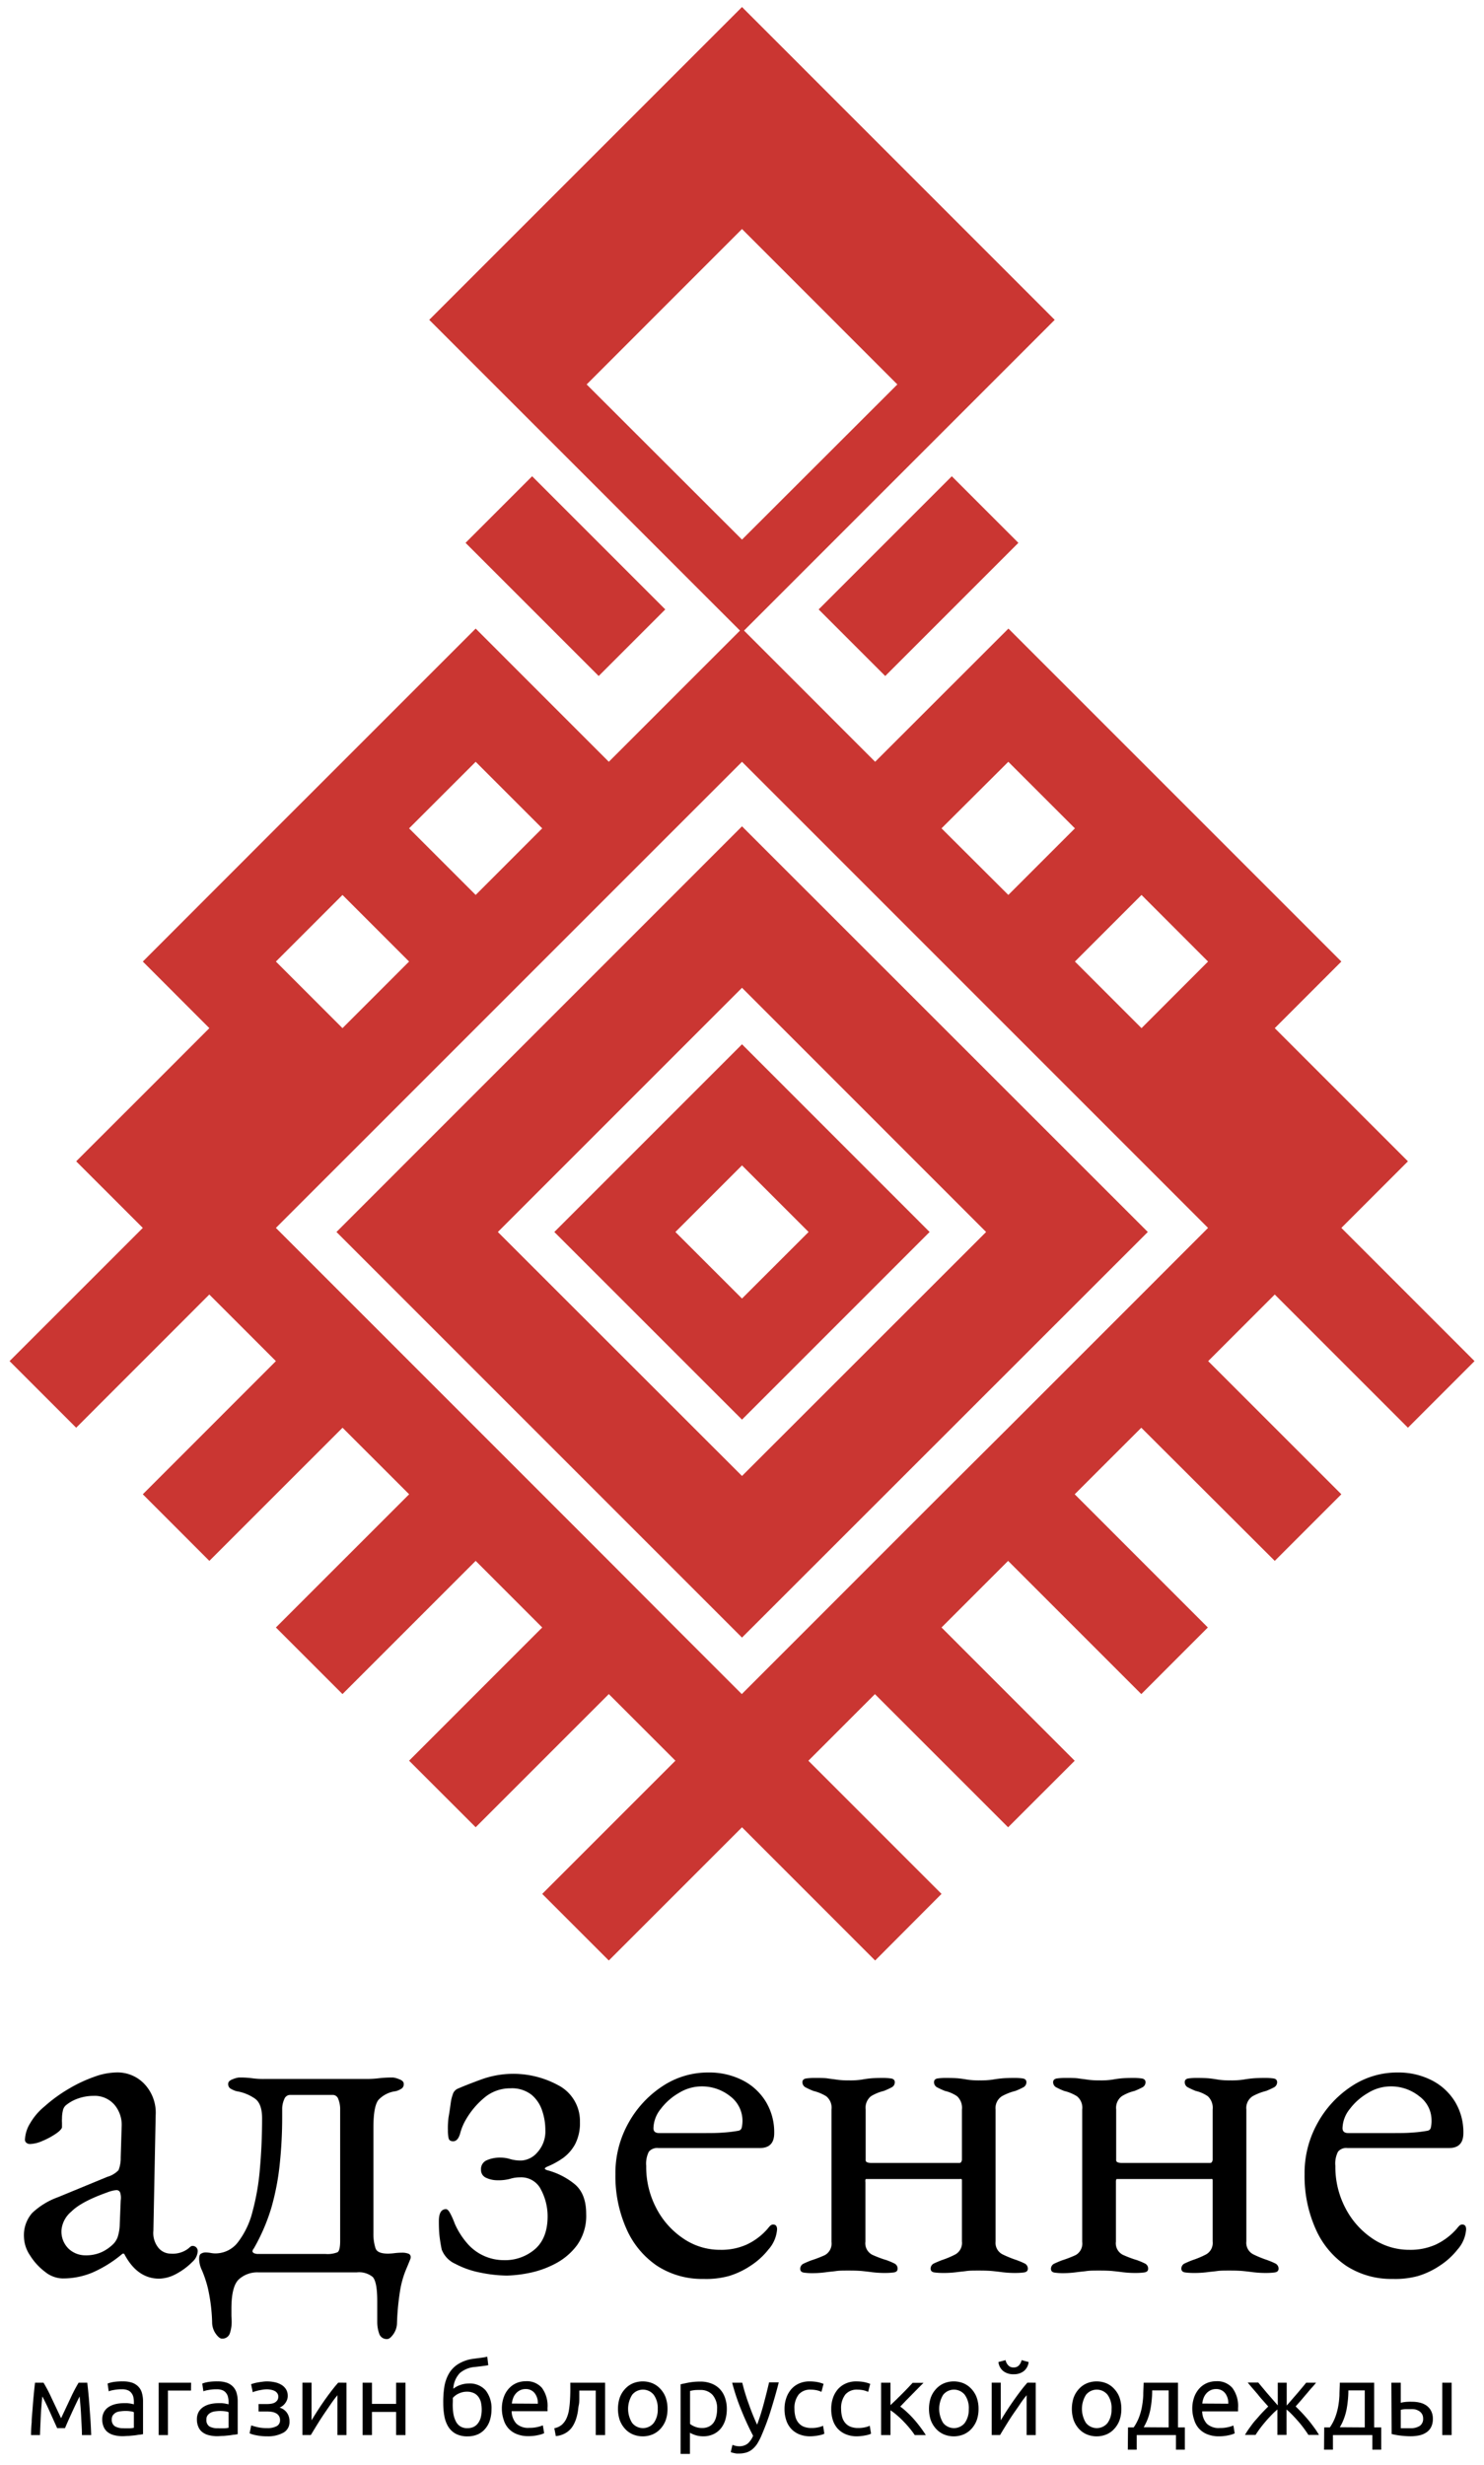
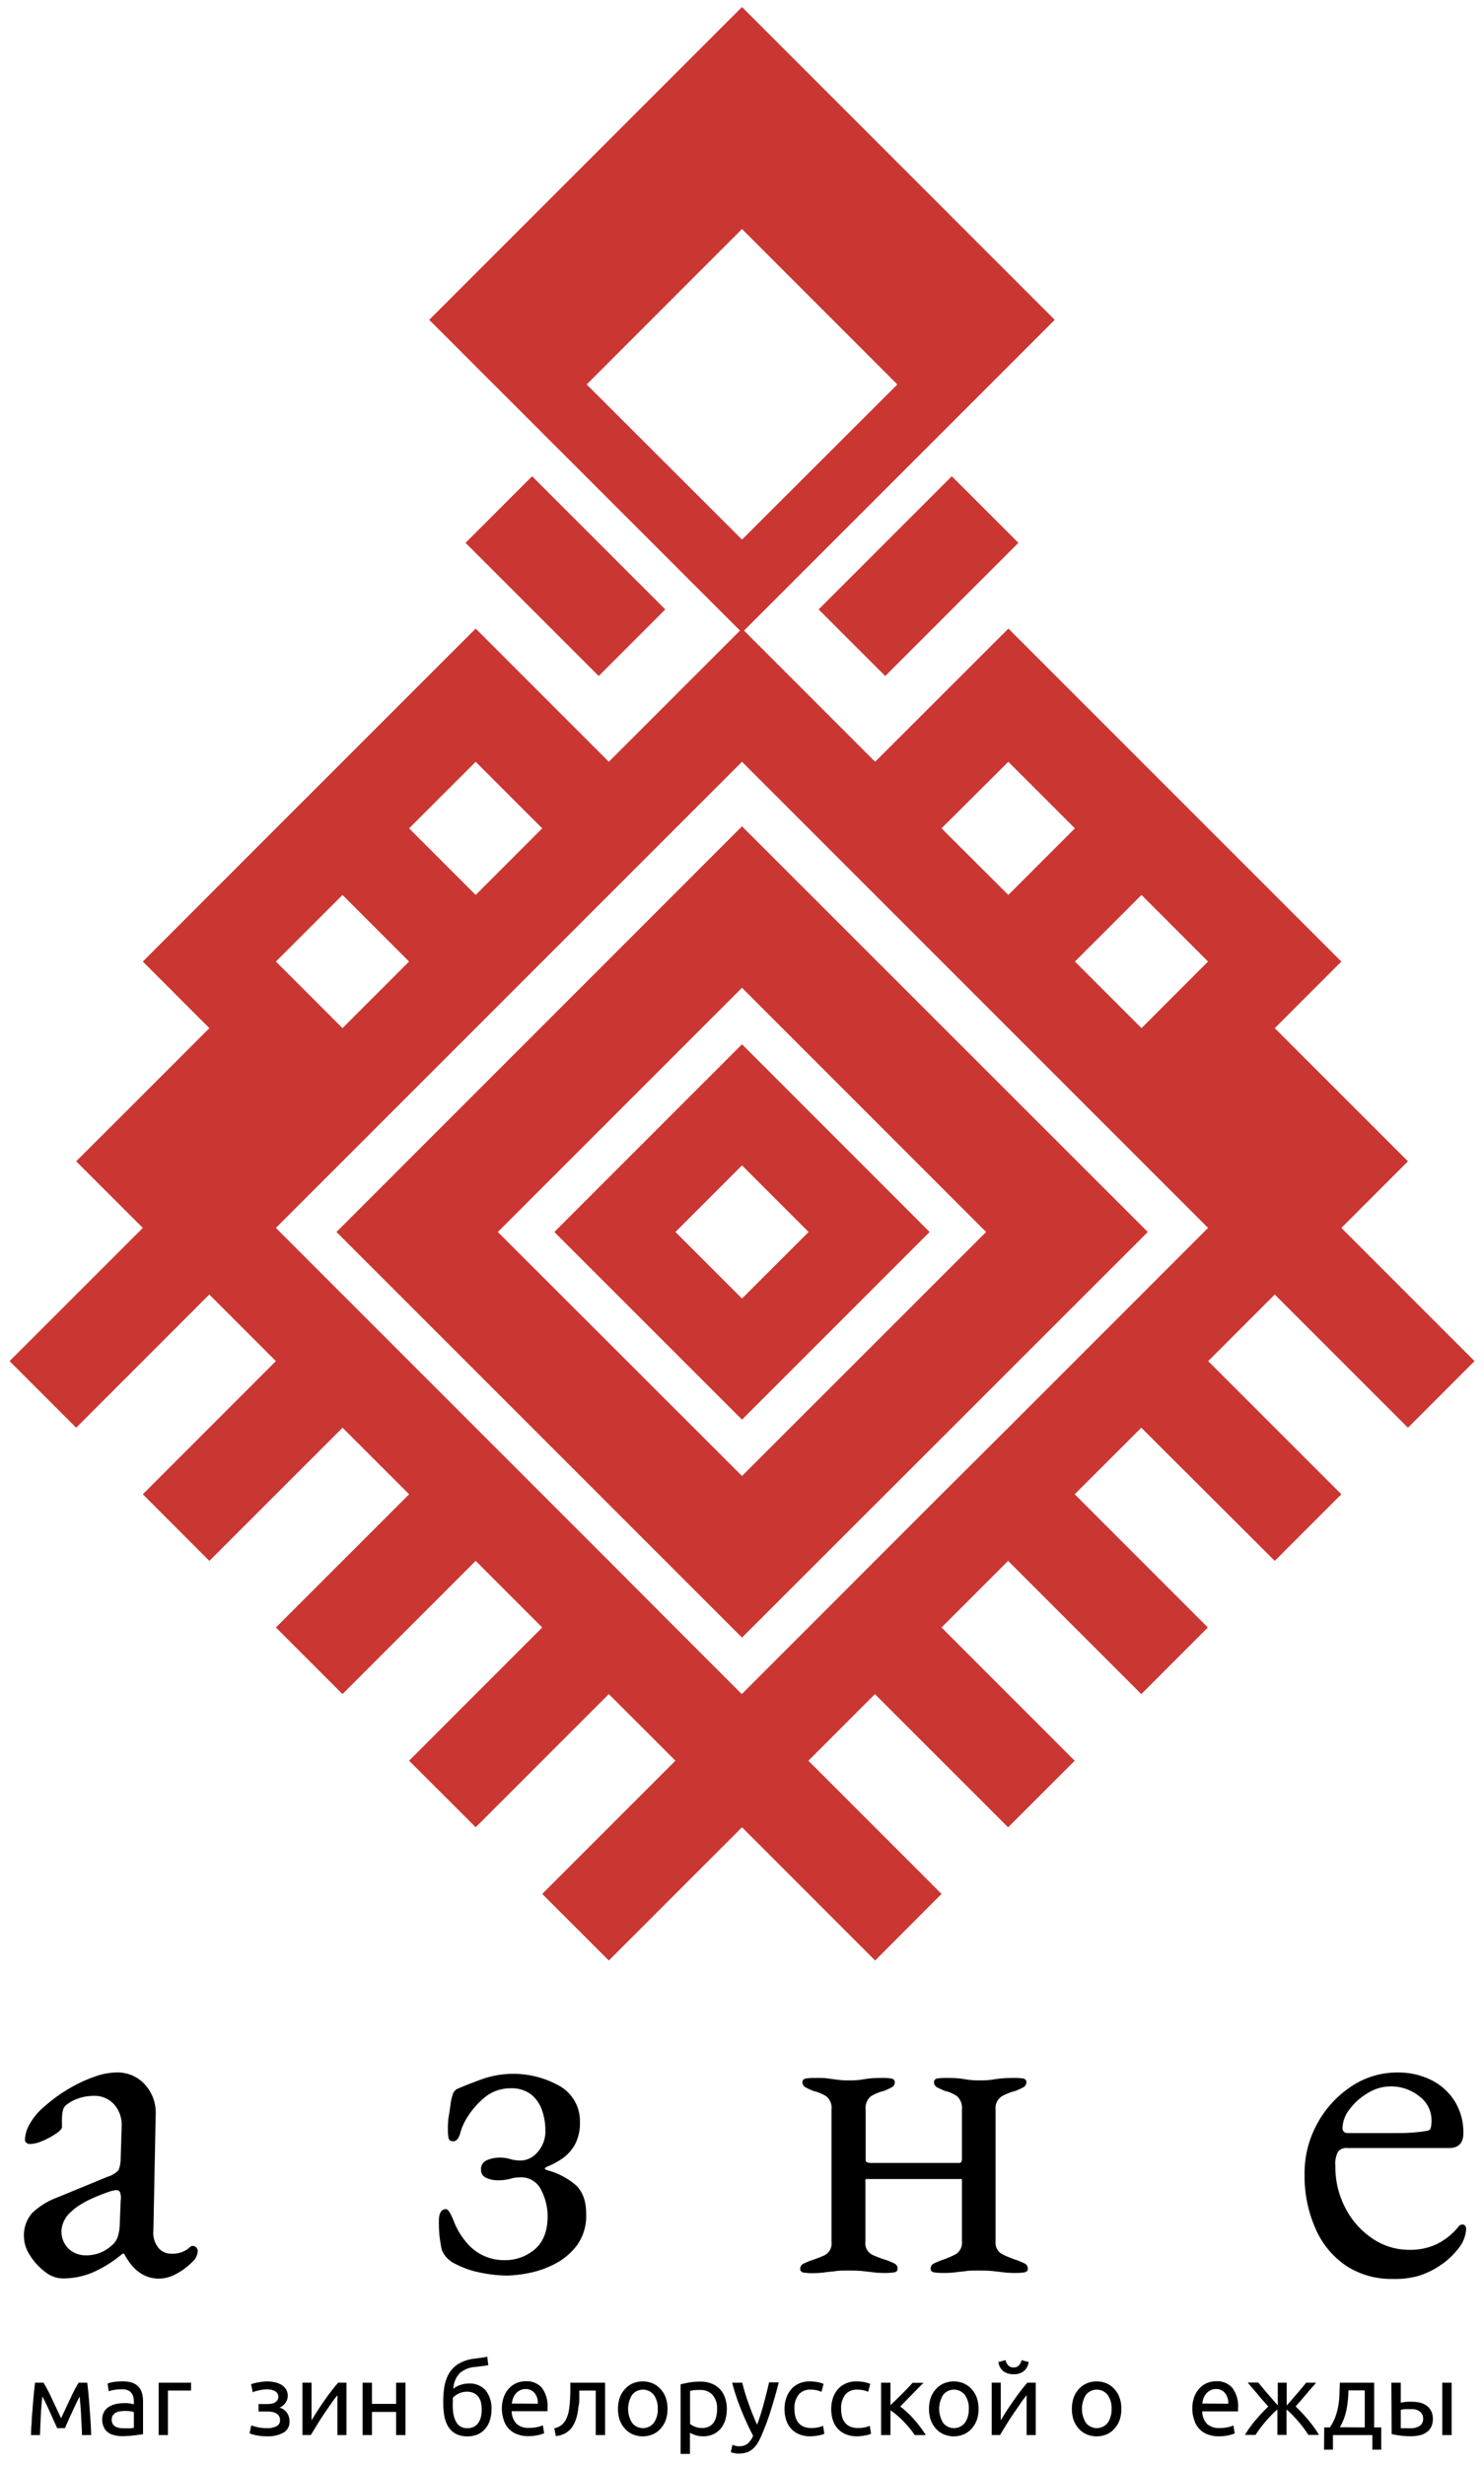
<svg xmlns="http://www.w3.org/2000/svg" viewBox="0 0 280.56 465.9">
  <defs>
    <style>.cls-1{fill:#ca3632;}</style>
  </defs>
  <title>адзенне лого сайт</title>
  <g id="Слой_1" data-name="Слой 1">
    <path class="cls-1" d="M115.1,144l-12.59-12.59L89.93,118.82,64.75,144,52.16,156.58,27,181.76l12.58,12.59L27,206.94,14.4,219.52,27,232.11,1.81,257.29,14.4,269.88,39.57,244.7l12.59,12.59L27,282.46l12.58,12.59,25.18-25.17,12.59,12.58L52.16,307.64l12.59,12.59,25.18-25.18,12.58,12.59L77.34,332.82,89.93,345.4l25.17-25.17,12.59,12.59L102.51,358l12.59,12.59,25.18-25.18,25.17,25.18L178,358l-25.17-25.17,12.58-12.59,25.18,25.17,12.59-12.58L178,307.64l12.59-12.59,25.18,25.18,12.58-12.59-25.17-25.18,12.59-12.58L241,295.05l12.59-12.59-25.18-25.17L241,244.7l25.18,25.18,12.59-12.59-25.18-25.18,12.59-12.59-12.59-12.58L241,194.35l12.59-12.59-50.35-50.35-12.59-12.59L165.45,144l-12.58-12.59-12.59-12.59-12.59,12.59Zm-25.17,0,12.58,12.58L89.93,169.17,77.34,156.58ZM64.75,169.17l12.59,12.59L64.75,194.35,52.16,181.76Zm163.64,12.59-12.58,12.59-12.59-12.59,12.59-12.59ZM190.63,144l12.59,12.58-12.59,12.59L178,156.58Zm37.76,88.11L215.81,244.7l-12.59,12.59-12.59,12.59L178,282.46l-12.59,12.59-12.58,12.59-12.59,12.59-12.59-12.59L115.1,295.05l-12.59-12.59L89.93,269.88,77.34,257.29,64.75,244.7,52.16,232.11,140.28,144Z" />
    <path class="cls-1" d="M140.28,156.2,63.61,232.88l76.67,76.67L217,232.88ZM94.12,232.88l46.16-46.16,46.15,46.16L140.28,279Z" />
    <path class="cls-1" d="M140.28,197.4,104.8,232.88l35.48,35.47,35.47-35.47Zm-12.59,35.48,12.59-12.59,12.59,12.59-12.59,12.58Z" />
    <path class="cls-1" d="M140.28,1.33,81.15,60.46l59.13,59.12L199.4,60.46ZM110.91,72.67l29.37-29.38,29.37,29.38L140.28,102Z" />
    <rect class="cls-1" x="98" y="91.1" width="17.8" height="35.6" transform="translate(-45.7 107.49) rotate(-45)" />
    <rect class="cls-1" x="155.85" y="100" width="35.6" height="17.8" transform="translate(-26.14 154.69) rotate(-45)" />
    <path d="M11.81,430.69a5.5,5.5,0,0,1-3.32-1.27,11.46,11.46,0,0,1-2.82-3.1,6.53,6.53,0,0,1-1.14-3.45,6.37,6.37,0,0,1,1.55-4.55,14,14,0,0,1,4.91-3l9.28-3.83a4.7,4.7,0,0,0,2.14-1.27,6.18,6.18,0,0,0,.41-2.37L23,402a5.88,5.88,0,0,0-1.32-4.09,4.93,4.93,0,0,0-4.05-1.73,8.67,8.67,0,0,0-2.73.45,7.48,7.48,0,0,0-2.27,1.19,1.76,1.76,0,0,0-.73,1.09,6.4,6.4,0,0,0-.18,1.55,6,6,0,0,0,0,.81c0,.31,0,.58,0,.82s-.38.72-1.14,1.23a14.2,14.2,0,0,1-2.54,1.37,6.44,6.44,0,0,1-2.32.59,1.1,1.1,0,0,1-.73-.23.74.74,0,0,1-.27-.59,6.38,6.38,0,0,1,1-3.14,11.64,11.64,0,0,1,2.69-3.14A28.42,28.42,0,0,1,13,394.84a26.81,26.81,0,0,1,4.83-2.27,12.86,12.86,0,0,1,4.18-.82,7,7,0,0,1,5.42,2.32,7.9,7.9,0,0,1,2,5.78L29,421.68a4.42,4.42,0,0,0,.86,3.1A3,3,0,0,0,32.28,426a4.85,4.85,0,0,0,3.37-1c.3-.3.54-.46.73-.46a1,1,0,0,1,.72.28,1,1,0,0,1,.28.73,2.93,2.93,0,0,1-1,2,12.68,12.68,0,0,1-3.14,2.32,7,7,0,0,1-3.14.86c-2.79,0-5-1.57-6.64-4.73h-.28a23.15,23.15,0,0,1-5.73,3.59A14.5,14.5,0,0,1,11.81,430.69Zm4.28-4.37a7.22,7.22,0,0,0,3.09-.59,7.81,7.81,0,0,0,2.28-1.59,3.65,3.65,0,0,0,.77-1.23,8.28,8.28,0,0,0,.41-2.5l.18-4.46a3.41,3.41,0,0,0-.09-1.45A.7.7,0,0,0,22,414a4,4,0,0,0-.64.09,7.46,7.46,0,0,0-1.18.37q-4.82,1.72-6.69,3.59a5.17,5.17,0,0,0-1.86,3.41A4.52,4.52,0,0,0,13,425.1,4.6,4.6,0,0,0,16.09,426.32Z" />
-     <path d="M41.93,442.06c-.31,0-.67-.28-1.1-.86a3.8,3.8,0,0,1-.72-2,33.45,33.45,0,0,0-.78-6.55,21.68,21.68,0,0,0-1.13-3.45,5.19,5.19,0,0,1-.55-2.19c0-.54.12-.89.36-1a1.56,1.56,0,0,1,.82-.23,5.45,5.45,0,0,1,1,.09,4.93,4.93,0,0,0,.86.09A5.37,5.37,0,0,0,45,423.82a15.77,15.77,0,0,0,2.73-5.73,45.14,45.14,0,0,0,1.41-8.19q.41-4.59.41-9.51c0-1.75-.43-3-1.28-3.64a8.4,8.4,0,0,0-3.54-1.45,4.52,4.52,0,0,1-1-.41,1,1,0,0,1-.59-1c0-.36.29-.65.86-.86a4.6,4.6,0,0,1,1.14-.32,17.2,17.2,0,0,1,2.55.14,15.59,15.59,0,0,0,2.36.13h19a19.88,19.88,0,0,0,2.55-.13,21.19,21.19,0,0,1,2.73-.14,4.45,4.45,0,0,1,1.13.32c.58.21.87.5.87.86a1,1,0,0,1-.55,1,3.36,3.36,0,0,1-1,.41,5.36,5.36,0,0,0-3.23,1.64c-.63.79-.95,2.51-.95,5.18v20A8.69,8.69,0,0,0,71,425c.24.67,1,1,2.37,1a11.05,11.05,0,0,0,1.22-.09,12.41,12.41,0,0,1,1.41-.09,3.31,3.31,0,0,1,1.19.18.64.64,0,0,1,.45.64,1,1,0,0,1-.09.45c-.24.61-.53,1.31-.86,2.09a18.1,18.1,0,0,0-1,3.51,48.4,48.4,0,0,0-.64,6.59,3.8,3.8,0,0,1-.72,2c-.43.58-.79.86-1.1.86a1.48,1.48,0,0,1-1.54-1,6.82,6.82,0,0,1-.37-2.23c0-.67,0-1.34,0-2s0-1.31,0-1.91c0-2.49-.29-4-.87-4.6a4.09,4.09,0,0,0-3-.86H48.84a5.16,5.16,0,0,0-3.68,1.32c-.95.88-1.41,2.74-1.41,5.59,0,.43,0,.82,0,1.19s.05.78.05,1.27a6.82,6.82,0,0,1-.37,2.23A1.48,1.48,0,0,1,41.93,442.06Zm7.09-16H61.49a5.12,5.12,0,0,0,2.32-.32c.33-.21.5-.92.5-2.14V400c0-.36,0-.86,0-1.5a5.22,5.22,0,0,0-.36-1.73,1.09,1.09,0,0,0-1-.77h-8.1a1.17,1.17,0,0,0-1.09.77,4.58,4.58,0,0,0-.41,1.73c0,.64,0,1.14,0,1.5a84.68,84.68,0,0,1-.46,9.05,47.76,47.76,0,0,1-1.59,8.28A36.69,36.69,0,0,1,48,425a1.08,1.08,0,0,0-.27.55q0,.18.27.36A2,2,0,0,0,49,426.05Z" />
    <path d="M95.88,430.15a26,26,0,0,1-5-.55,16.9,16.9,0,0,1-4.82-1.68,4.85,4.85,0,0,1-2.55-2.69,28.26,28.26,0,0,1-.45-2.86c-.06-.7-.09-1.53-.09-2.51,0-1.51.45-2.27,1.36-2.27.24,0,.52.29.82.86a15.27,15.27,0,0,1,.82,1.87,14.63,14.63,0,0,0,2.64,4.05,9.14,9.14,0,0,0,6.55,2.86,8.67,8.67,0,0,0,6-2.09c1.58-1.39,2.37-3.46,2.37-6.19a10.72,10.72,0,0,0-1.23-5,4.15,4.15,0,0,0-4-2.37,6.19,6.19,0,0,0-1.86.28,8.46,8.46,0,0,1-2.41.27,5,5,0,0,1-2.09-.45,1.59,1.59,0,0,1-1-1.55A1.79,1.79,0,0,1,92,408.36a6.13,6.13,0,0,1,2.68-.51,6,6,0,0,1,1.78.28,7.24,7.24,0,0,0,2.14.27,4.31,4.31,0,0,0,3-1.55,5.87,5.87,0,0,0,1.5-4.27,11.23,11.23,0,0,0-.6-3.6,6.56,6.56,0,0,0-2-3,6,6,0,0,0-4-1.23,7.58,7.58,0,0,0-4.59,1.5,15.3,15.3,0,0,0-3.78,4.33A10.29,10.29,0,0,0,87,403.26q-.42,1.5-1.32,1.5c-.49,0-.78-.19-.87-.59a6.9,6.9,0,0,1-.13-1.5,15.35,15.35,0,0,1,.13-2.5c.09-.46.23-1.35.41-2.69a7.45,7.45,0,0,1,.37-1.54,1.68,1.68,0,0,1,.91-1.1q1.63-.72,4.5-1.77a17.78,17.78,0,0,1,15,1.36,7.62,7.62,0,0,1,3.64,6.69,8.64,8.64,0,0,1-.91,4.19,7.94,7.94,0,0,1-2.32,2.64,15.05,15.05,0,0,1-3,1.63c-.24.13-.38.23-.41.32s.11.2.41.32a13.69,13.69,0,0,1,5,2.46q2.42,1.81,2.41,5.82a9.49,9.49,0,0,1-1.73,5.91,12.15,12.15,0,0,1-4.23,3.55,18.15,18.15,0,0,1-5,1.73A24.19,24.19,0,0,1,95.88,430.15Z" />
-     <path d="M133,430.78a15.59,15.59,0,0,1-8.74-2.45,16.37,16.37,0,0,1-5.82-7A24.45,24.45,0,0,1,116.35,411a19.33,19.33,0,0,1,2.41-9.6,19.69,19.69,0,0,1,6.41-7,15.55,15.55,0,0,1,8.74-2.64,13.91,13.91,0,0,1,6.46,1.46,10.93,10.93,0,0,1,4.41,4.05,11.12,11.12,0,0,1,1.59,5.95c0,1.89-.91,2.82-2.73,2.82H124.45a2.06,2.06,0,0,0-1.78.69,5,5,0,0,0-.5,2.68,16.72,16.72,0,0,0,1.91,8,15.4,15.4,0,0,0,5.1,5.73,12.24,12.24,0,0,0,7,2.14,11.65,11.65,0,0,0,5-1,11.92,11.92,0,0,0,4-3.05,3.82,3.82,0,0,1,.54-.59.78.78,0,0,1,.46-.14c.48,0,.73.3.73.91a6.44,6.44,0,0,1-1.64,3.82,13.85,13.85,0,0,1-3.28,3,15.4,15.4,0,0,1-4.18,2A16.2,16.2,0,0,1,133,430.78Zm-8.37-27.57h8.28c1.45,0,2.69,0,3.73-.09a24.12,24.12,0,0,0,3-.36.75.75,0,0,0,.59-.59,5.81,5.81,0,0,0-2.18-5.92,8.54,8.54,0,0,0-5.51-1.86,8.18,8.18,0,0,0-4.18,1.23,11.48,11.48,0,0,0-3.46,3.05,6,6,0,0,0-1.36,3.63C123.54,402.91,123.9,403.21,124.63,403.21Z" />
    <path d="M153.38,429.69a11.52,11.52,0,0,1-1.32-.09c-.52-.06-.77-.3-.77-.73a1.07,1.07,0,0,1,.68-1c.45-.22.92-.41,1.41-.6a22.2,22.2,0,0,0,2.59-1,2.5,2.5,0,0,0,1.23-2.5V398.76a2.77,2.77,0,0,0-1-2.51,8.36,8.36,0,0,0-2.41-1,12.72,12.72,0,0,1-1.41-.64,1.1,1.1,0,0,1-.68-1c0-.42.26-.67.77-.73a11.82,11.82,0,0,1,1.32-.09c1.21,0,2.11,0,2.69.09s1.13.14,1.68.23a15.33,15.33,0,0,0,2.36.14,14.42,14.42,0,0,0,2.37-.14c.48-.09,1-.17,1.59-.23s1.44-.09,2.6-.09a11.51,11.51,0,0,1,1.31.09c.52.06.78.31.78.73a1.1,1.1,0,0,1-.68,1,12.72,12.72,0,0,1-1.41.64,8.43,8.43,0,0,0-2.42,1,2.79,2.79,0,0,0-1,2.51v9.55a.43.43,0,0,0,.36.45,2.14,2.14,0,0,0,.55.1H181.4a.38.38,0,0,0,.32-.19.89.89,0,0,0,.14-.54v-9.37a3,3,0,0,0-.91-2.51,6.67,6.67,0,0,0-2.28-1,12.72,12.72,0,0,1-1.41-.64,1.1,1.1,0,0,1-.68-1c0-.42.24-.67.73-.73a11.07,11.07,0,0,1,1.36-.09q1.82,0,2.64.09c.55.06,1.08.14,1.59.23a14.57,14.57,0,0,0,2.32.14,15.26,15.26,0,0,0,2.41-.14c.52-.09,1.08-.17,1.69-.23s1.48-.09,2.63-.09a11.23,11.23,0,0,1,1.37.09c.48.06.73.31.73.73a1.1,1.1,0,0,1-.69,1,11.24,11.24,0,0,1-1.41.64,10.35,10.35,0,0,0-2.54,1,2.65,2.65,0,0,0-1.19,2.51v24.93a2.45,2.45,0,0,0,1.32,2.45,21.34,21.34,0,0,0,2.69,1.09c.48.19,1,.38,1.41.6a1.08,1.08,0,0,1,.68,1c0,.43-.26.67-.77.73a11.82,11.82,0,0,1-1.32.09,19.6,19.6,0,0,1-2.73-.14c-.67-.09-1.29-.16-1.87-.22s-1.41-.09-2.5-.09-1.85,0-2.46.09-1.22.13-1.86.22a19.56,19.56,0,0,1-2.78.14,11.82,11.82,0,0,1-1.32-.09c-.51-.06-.77-.3-.77-.73a1.08,1.08,0,0,1,.68-1c.46-.22.93-.41,1.41-.6a17.15,17.15,0,0,0,2.6-1.09,2.49,2.49,0,0,0,1.23-2.45V412.31c0-.24,0-.38-.1-.41a.64.64,0,0,0-.27,0H163.84c-.12,0-.2,0-.23.13a2,2,0,0,0,0,.5v11.2a2.45,2.45,0,0,0,1.32,2.5c.88.39,1.77.74,2.68,1,.49.19,1,.38,1.41.6a1.07,1.07,0,0,1,.68,1c0,.43-.25.67-.77.73a11.67,11.67,0,0,1-1.32.09,19.7,19.7,0,0,1-2.73-.14c-.67-.09-1.29-.16-1.86-.22s-1.41-.09-2.51-.09-1.85,0-2.45.09-1.23.13-1.87.22A19.4,19.4,0,0,1,153.38,429.69Z" />
-     <path d="M200.78,429.69a11.82,11.82,0,0,1-1.32-.09c-.52-.06-.77-.3-.77-.73a1.07,1.07,0,0,1,.68-1c.45-.22.92-.41,1.41-.6a22.2,22.2,0,0,0,2.59-1,2.5,2.5,0,0,0,1.23-2.5V398.76a2.77,2.77,0,0,0-1-2.51,8.25,8.25,0,0,0-2.41-1,12.72,12.72,0,0,1-1.41-.64,1.1,1.1,0,0,1-.68-1c0-.42.26-.67.77-.73a11.82,11.82,0,0,1,1.32-.09c1.22,0,2.11,0,2.69.09s1.13.14,1.68.23a15.48,15.48,0,0,0,2.37.14,14.27,14.27,0,0,0,2.36-.14c.49-.09,1-.17,1.59-.23s1.44-.09,2.6-.09a11.82,11.82,0,0,1,1.32.09c.51.06.77.31.77.73a1.1,1.1,0,0,1-.68,1,12.72,12.72,0,0,1-1.41.64,8.25,8.25,0,0,0-2.41,1,2.77,2.77,0,0,0-1.05,2.51v9.55a.43.43,0,0,0,.36.45,2.21,2.21,0,0,0,.55.1H228.8a.38.38,0,0,0,.32-.19.89.89,0,0,0,.14-.54v-9.37a3,3,0,0,0-.91-2.51,6.67,6.67,0,0,0-2.28-1,12.72,12.72,0,0,1-1.41-.64,1.1,1.1,0,0,1-.68-1c0-.42.24-.67.73-.73a11.07,11.07,0,0,1,1.36-.09q1.83,0,2.64.09c.55.06,1.08.14,1.59.23a14.57,14.57,0,0,0,2.32.14,15.17,15.17,0,0,0,2.41-.14c.52-.09,1.08-.17,1.69-.23s1.48-.09,2.64-.09a11.2,11.2,0,0,1,1.36.09c.49.06.73.31.73.73a1.1,1.1,0,0,1-.68,1,12.72,12.72,0,0,1-1.41.64,10.59,10.59,0,0,0-2.55,1,2.65,2.65,0,0,0-1.18,2.51v24.93a2.45,2.45,0,0,0,1.32,2.45,20.62,20.62,0,0,0,2.68,1.09c.48.19,1,.38,1.41.6a1.08,1.08,0,0,1,.68,1c0,.43-.26.67-.77.73a11.82,11.82,0,0,1-1.32.09,19.7,19.7,0,0,1-2.73-.14c-.67-.09-1.29-.16-1.87-.22s-1.41-.09-2.5-.09-1.85,0-2.45.09-1.23.13-1.87.22a19.49,19.49,0,0,1-2.77.14,11.52,11.52,0,0,1-1.32-.09c-.52-.06-.78-.3-.78-.73a1.07,1.07,0,0,1,.69-1c.45-.22.92-.41,1.41-.6a17,17,0,0,0,2.59-1.09,2.49,2.49,0,0,0,1.23-2.45V412.31c0-.24,0-.38-.09-.41a.69.69,0,0,0-.28,0H211.24c-.12,0-.2,0-.22.13a1.51,1.51,0,0,0-.05.5v11.2a2.45,2.45,0,0,0,1.32,2.5c.88.39,1.77.74,2.68,1,.49.19,1,.38,1.41.6a1.07,1.07,0,0,1,.69,1c0,.43-.26.67-.78.73a11.52,11.52,0,0,1-1.32.09,19.7,19.7,0,0,1-2.73-.14c-.66-.09-1.29-.16-1.86-.22s-1.41-.09-2.5-.09-1.85,0-2.46.09-1.23.13-1.87.22A19.4,19.4,0,0,1,200.78,429.69Z" />
    <path d="M263.29,430.78a15.59,15.59,0,0,1-8.74-2.45,16.3,16.3,0,0,1-5.82-7A24.45,24.45,0,0,1,246.64,411a19.33,19.33,0,0,1,2.41-9.6,19.59,19.59,0,0,1,6.41-7,15.55,15.55,0,0,1,8.73-2.64,13.88,13.88,0,0,1,6.46,1.46,11,11,0,0,1,4.42,4.05,11.12,11.12,0,0,1,1.59,5.95c0,1.89-.91,2.82-2.73,2.82h-19.2a2,2,0,0,0-1.77.69,4.86,4.86,0,0,0-.5,2.68,16.72,16.72,0,0,0,1.91,8,15.46,15.46,0,0,0,5.09,5.73,12.29,12.29,0,0,0,7,2.14,11.65,11.65,0,0,0,5-1,12.12,12.12,0,0,0,4-3.05,3.82,3.82,0,0,1,.54-.59.74.74,0,0,1,.46-.14c.48,0,.72.3.72.91a6.42,6.42,0,0,1-1.63,3.82,13.85,13.85,0,0,1-3.28,3,15.4,15.4,0,0,1-4.18,2A16.25,16.25,0,0,1,263.29,430.78Zm-8.38-27.57h8.28c1.46,0,2.7,0,3.73-.09a24.05,24.05,0,0,0,3-.36.75.75,0,0,0,.59-.59,5.7,5.7,0,0,0,.13-1.41,5.62,5.62,0,0,0-2.32-4.51,8.51,8.51,0,0,0-5.5-1.86,8.15,8.15,0,0,0-4.18,1.23,11.48,11.48,0,0,0-3.46,3.05,6,6,0,0,0-1.37,3.63C253.82,402.91,254.19,403.21,254.91,403.21Z" />
    <path d="M8,453c-.13,1.26-.23,2.51-.29,3.76s-.11,2.43-.15,3.54H5.87q0-1.17.12-2.43c0-.84.11-1.7.17-2.55s.13-1.7.21-2.53.16-1.63.25-2.39H8.23a27.14,27.14,0,0,1,1.43,2.71l1.89,4,1.88-4a29.42,29.42,0,0,1,1.43-2.71H16.5c.09.76.17,1.55.25,2.39s.14,1.67.2,2.53.13,1.71.18,2.55.08,1.65.11,2.43H15.49c0-1.11-.09-2.28-.15-3.54s-.16-2.5-.29-3.76c-.2.4-.44.87-.7,1.42s-.53,1.12-.79,1.69-.51,1.12-.74,1.64-.4.93-.53,1.23H10.8c-.13-.31-.32-.73-.56-1.25l-.74-1.65c-.26-.58-.52-1.14-.79-1.7S8.21,453.37,8,453Z" />
    <path d="M23.24,450.15a5.25,5.25,0,0,1,1.8.27,3,3,0,0,1,1.18.79,2.77,2.77,0,0,1,.63,1.2,5.62,5.62,0,0,1,.19,1.53v6.19l-.63.1c-.28,0-.58.09-.93.12l-1.11.11c-.4,0-.8.05-1.19.05a6.2,6.2,0,0,1-1.54-.18,3.31,3.31,0,0,1-1.22-.54,2.49,2.49,0,0,1-.8-1,3.39,3.39,0,0,1-.29-1.46,2.83,2.83,0,0,1,.34-1.41,2.57,2.57,0,0,1,.9-.95,4.17,4.17,0,0,1,1.33-.54,7.62,7.62,0,0,1,1.6-.17l.56,0,.54.07.45.09.26.06V454a4.12,4.12,0,0,0-.09-.86,2,2,0,0,0-.35-.76,1.64,1.64,0,0,0-.67-.54,2.74,2.74,0,0,0-1.12-.2,7.73,7.73,0,0,0-1.53.13,5.2,5.2,0,0,0-1,.25l-.21-1.46a5.88,5.88,0,0,1,1.14-.3A10.57,10.57,0,0,1,23.24,450.15Zm.15,8.87q.63,0,1.11,0a4.94,4.94,0,0,0,.81-.1v-2.95a1.86,1.86,0,0,0-.62-.16,6.09,6.09,0,0,0-1-.07,6.41,6.41,0,0,0-.85.06A2.43,2.43,0,0,0,22,456a1.78,1.78,0,0,0-.62.5,1.32,1.32,0,0,0-.25.83,1.44,1.44,0,0,0,.61,1.32A3.17,3.17,0,0,0,23.39,459Z" />
    <path d="M36.11,451.88H31.75v8.42H30v-9.9h6.13Z" />
-     <path d="M41.13,450.15a5.25,5.25,0,0,1,1.8.27,3,3,0,0,1,1.18.79,2.89,2.89,0,0,1,.64,1.2,5.62,5.62,0,0,1,.19,1.53v6.19l-.64.1c-.27,0-.58.09-.92.12l-1.11.11c-.4,0-.8.05-1.19.05a6.28,6.28,0,0,1-1.55-.18,3.27,3.27,0,0,1-1.21-.54,2.41,2.41,0,0,1-.8-1,3.39,3.39,0,0,1-.29-1.46,2.83,2.83,0,0,1,.33-1.41,2.68,2.68,0,0,1,.91-.95,4.08,4.08,0,0,1,1.33-.54,7.54,7.54,0,0,1,1.6-.17l.55,0,.55.07.44.09.27.06V454a3.55,3.55,0,0,0-.1-.86,1.81,1.81,0,0,0-.34-.76,1.64,1.64,0,0,0-.67-.54,2.74,2.74,0,0,0-1.12-.2,7.73,7.73,0,0,0-1.53.13,5,5,0,0,0-1,.25l-.21-1.46a5.88,5.88,0,0,1,1.14-.3A10.36,10.36,0,0,1,41.13,450.15Zm.16,8.87q.63,0,1.11,0a5.25,5.25,0,0,0,.81-.1v-2.95a1.93,1.93,0,0,0-.62-.16,6.81,6.81,0,0,0-1.88,0,2.37,2.37,0,0,0-.82.23,1.69,1.69,0,0,0-.62.5,1.26,1.26,0,0,0-.25.83,1.42,1.42,0,0,0,.61,1.32A3.17,3.17,0,0,0,41.29,459Z" />
    <path d="M50.39,450.15a7.41,7.41,0,0,1,1.6.17,4.07,4.07,0,0,1,1.27.51,2.55,2.55,0,0,1,.84.86,2.32,2.32,0,0,1,.3,1.2,2.07,2.07,0,0,1-.15.8,2.77,2.77,0,0,1-.38.65,2.51,2.51,0,0,1-.5.48,1.71,1.71,0,0,1-.53.28,2.58,2.58,0,0,1,1.38.94,2.76,2.76,0,0,1,.51,1.71,2.26,2.26,0,0,1-1.15,2.09,6,6,0,0,1-3.1.69,9.39,9.39,0,0,1-2.06-.2,5.54,5.54,0,0,1-1.23-.36l.3-1.5c.21.07.57.18,1.1.31a7.45,7.45,0,0,0,1.89.2,3.63,3.63,0,0,0,1.83-.37,1.21,1.21,0,0,0,.63-1.11,1.45,1.45,0,0,0-.24-.87,1.52,1.52,0,0,0-.6-.5,2.52,2.52,0,0,0-.78-.23,5.54,5.54,0,0,0-.78-.06H48.88v-1.41h1.6a4.51,4.51,0,0,0,.72-.05,2.22,2.22,0,0,0,.68-.19,1.56,1.56,0,0,0,.52-.43,1.2,1.2,0,0,0,.21-.74,1,1,0,0,0-.18-.61A1.33,1.33,0,0,0,52,452a2.45,2.45,0,0,0-.72-.26,3.86,3.86,0,0,0-.84-.09,5.14,5.14,0,0,0-.75.06l-.78.14-.68.18a2.71,2.71,0,0,0-.44.18l-.32-1.53.47-.15c.22-.06.46-.12.74-.17s.56-.1.86-.13A6.92,6.92,0,0,1,50.39,450.15Z" />
    <path d="M65.5,450.4v9.9H63.79v-7.54c-.38.48-.8,1-1.26,1.69s-.91,1.32-1.37,2-.89,1.37-1.31,2.05-.78,1.27-1.09,1.79H57.18v-9.9H58.9v7.12c.33-.55.7-1.15,1.12-1.8s.85-1.3,1.3-1.94.91-1.26,1.36-1.85.87-1.1,1.26-1.53Z" />
    <path d="M76.66,460.3H74.89v-4.38H70.32v4.38H68.55v-9.9h1.77v4h4.57v-4h1.77Z" />
    <path d="M85.7,451.54a4.34,4.34,0,0,1,1.38-.73,4.67,4.67,0,0,1,1.52-.26,4,4,0,0,1,3.22,1.3,5.48,5.48,0,0,1,1.1,3.63,6.66,6.66,0,0,1-.27,1.9,4.45,4.45,0,0,1-.83,1.62,4,4,0,0,1-1.41,1.13,4.76,4.76,0,0,1-2,.41,4.62,4.62,0,0,1-2.25-.49,3.83,3.83,0,0,1-1.42-1.35,5.8,5.8,0,0,1-.73-2,13.38,13.38,0,0,1-.21-2.42A18.6,18.6,0,0,1,84,451.2a7.43,7.43,0,0,1,.87-2.52,5.24,5.24,0,0,1,1.74-1.8,7.29,7.29,0,0,1,2.86-1l.91-.12.68-.09.55-.08.51-.11.19,1.6a1.27,1.27,0,0,1-.28.06l-.4.06-.68.09-1.12.13a5,5,0,0,0-2.89,1.15A4.61,4.61,0,0,0,85.7,451.54Zm-.11,3a11.39,11.39,0,0,0,.12,1.69,4.86,4.86,0,0,0,.44,1.41,2.41,2.41,0,0,0,.85,1,2.38,2.38,0,0,0,1.37.35,2.67,2.67,0,0,0,1.24-.27,2.33,2.33,0,0,0,.83-.76,3.11,3.11,0,0,0,.48-1.11,5.9,5.9,0,0,0,.15-1.36,6.56,6.56,0,0,0-.12-1.26,2.88,2.88,0,0,0-.45-1.08,2.27,2.27,0,0,0-.86-.76,3,3,0,0,0-1.37-.29,3.55,3.55,0,0,0-1.53.34,3.15,3.15,0,0,0-1.13.84c0,.14,0,.34,0,.59Z" />
    <path d="M94.88,455.37a6.44,6.44,0,0,1,.38-2.3,4.75,4.75,0,0,1,1-1.63,4.16,4.16,0,0,1,1.45-1,4.59,4.59,0,0,1,1.67-.32,3.78,3.78,0,0,1,3.07,1.25,5.72,5.72,0,0,1,1.06,3.79v.3a1.72,1.72,0,0,1,0,.33H96.73a3.58,3.58,0,0,0,.89,2.34,3.25,3.25,0,0,0,2.44.8,6.43,6.43,0,0,0,1.57-.16,6,6,0,0,0,1-.31l.25,1.48a4.67,4.67,0,0,1-1.13.36,7.92,7.92,0,0,1-1.84.2,5.64,5.64,0,0,1-2.24-.4,4.13,4.13,0,0,1-1.55-1.07,4.26,4.26,0,0,1-.9-1.63A6.75,6.75,0,0,1,94.88,455.37Zm6.8-1a3,3,0,0,0-.6-2,2.08,2.08,0,0,0-1.71-.77,2.31,2.31,0,0,0-1.07.24,2.56,2.56,0,0,0-.79.62,2.75,2.75,0,0,0-.51.88,3.92,3.92,0,0,0-.23,1Z" />
    <path d="M109.52,451.88c0,.42,0,.87,0,1.34s0,1-.1,1.43-.12,1-.21,1.41a10,10,0,0,1-.34,1.31,6.57,6.57,0,0,1-.53,1.14,3.87,3.87,0,0,1-.77.94,4,4,0,0,1-1.07.68,4.23,4.23,0,0,1-1.42.36L104.8,459a3,3,0,0,0,1.47-.7,3.64,3.64,0,0,0,.87-1.26,6.1,6.1,0,0,0,.42-1.46c.09-.55.15-1.12.19-1.71s.06-1.18.07-1.78,0-1.16,0-1.69h6.58v9.9h-1.77v-8.42Z" />
    <path d="M126.2,455.35a6.52,6.52,0,0,1-.34,2.13,5,5,0,0,1-1,1.64,4.3,4.3,0,0,1-1.48,1.05,4.89,4.89,0,0,1-3.73,0,4.21,4.21,0,0,1-1.48-1.05,5,5,0,0,1-1-1.64,6.84,6.84,0,0,1,0-4.26,4.83,4.83,0,0,1,1-1.64,4.24,4.24,0,0,1,1.48-1.06,4.89,4.89,0,0,1,3.73,0,4.33,4.33,0,0,1,1.48,1.06,4.83,4.83,0,0,1,1,1.64A6.56,6.56,0,0,1,126.2,455.35Zm-1.85,0a4.27,4.27,0,0,0-.75-2.66,2.62,2.62,0,0,0-4.09,0,5,5,0,0,0,0,5.31,2.62,2.62,0,0,0,4.09,0A4.26,4.26,0,0,0,124.35,455.35Z" />
    <path d="M137.41,455.37a7.14,7.14,0,0,1-.29,2.07,4.76,4.76,0,0,1-.87,1.64,4,4,0,0,1-1.4,1.06,4.37,4.37,0,0,1-1.89.39,4.71,4.71,0,0,1-1.52-.23,5.58,5.58,0,0,1-1-.44v4h-1.77V450.7c.42-.1.95-.21,1.57-.33a11.78,11.78,0,0,1,2.18-.18,5.56,5.56,0,0,1,2.06.36,4.3,4.3,0,0,1,1.56,1,4.44,4.44,0,0,1,1,1.62A6.21,6.21,0,0,1,137.41,455.37Zm-1.84,0a3.81,3.81,0,0,0-.86-2.67,3,3,0,0,0-2.29-.93c-.53,0-.94,0-1.24.05a5.41,5.41,0,0,0-.72.14v6.24a3.79,3.79,0,0,0,.94.52,3.58,3.58,0,0,0,1.33.24,2.87,2.87,0,0,0,1.3-.27,2.44,2.44,0,0,0,.89-.76,3.23,3.23,0,0,0,.49-1.15A5.74,5.74,0,0,0,135.57,455.37Z" />
    <path d="M138.48,462.14a2.43,2.43,0,0,0,.54.18,2.5,2.5,0,0,0,.66.09,2.6,2.6,0,0,0,1.64-.47,4,4,0,0,0,1.06-1.51,53,53,0,0,1-2.23-4.85,40.88,40.88,0,0,1-1.73-5.18h1.91c.14.57.3,1.18.5,1.84s.42,1.34.66,2,.5,1.4.78,2.09.57,1.38.87,2c.49-1.33.9-2.65,1.26-4s.69-2.65,1-4h1.83c-.46,1.86-1,3.66-1.53,5.38s-1.16,3.32-1.8,4.82a11.78,11.78,0,0,1-.79,1.48,4.79,4.79,0,0,1-.91,1,3.49,3.49,0,0,1-1.11.59,5,5,0,0,1-1.4.19l-.44,0-.45-.08-.4-.1a1.4,1.4,0,0,1-.25-.1Z" />
    <path d="M153.18,460.53a5.33,5.33,0,0,1-2.11-.39,4.25,4.25,0,0,1-1.52-1.06,4.43,4.43,0,0,1-.92-1.63,6.53,6.53,0,0,1-.31-2.08,6.13,6.13,0,0,1,.34-2.1,5,5,0,0,1,.94-1.65,4.18,4.18,0,0,1,1.49-1.08,4.84,4.84,0,0,1,2-.39,8.65,8.65,0,0,1,1.34.11,6.63,6.63,0,0,1,1.27.36l-.4,1.51a4.13,4.13,0,0,0-.92-.31,5.67,5.67,0,0,0-1.12-.11,2.81,2.81,0,0,0-2.27.93,4.12,4.12,0,0,0-.79,2.73,5.56,5.56,0,0,0,.18,1.46,2.91,2.91,0,0,0,.57,1.14,2.5,2.5,0,0,0,1,.74,3.87,3.87,0,0,0,1.49.25,5.51,5.51,0,0,0,1.27-.13,4.33,4.33,0,0,0,.9-.29l.24,1.49a2.05,2.05,0,0,1-.43.18,4.82,4.82,0,0,1-.65.15c-.24.05-.5.09-.77.12A7.45,7.45,0,0,1,153.18,460.53Z" />
    <path d="M162,460.53a5.25,5.25,0,0,1-2.1-.39,4.29,4.29,0,0,1-1.53-1.06,4.43,4.43,0,0,1-.92-1.63,6.83,6.83,0,0,1-.3-2.08,6.38,6.38,0,0,1,.33-2.1,5,5,0,0,1,.94-1.65,4.31,4.31,0,0,1,1.5-1.08,4.81,4.81,0,0,1,2-.39,8.62,8.62,0,0,1,1.33.11,6.63,6.63,0,0,1,1.27.36l-.39,1.51a4.41,4.41,0,0,0-.93-.31,5.65,5.65,0,0,0-1.11-.11,2.83,2.83,0,0,0-2.28.93,4.17,4.17,0,0,0-.79,2.73,5.56,5.56,0,0,0,.18,1.46,2.91,2.91,0,0,0,.57,1.14,2.57,2.57,0,0,0,1,.74,3.9,3.9,0,0,0,1.49.25,5.51,5.51,0,0,0,1.27-.13,4.14,4.14,0,0,0,.9-.29l.25,1.49a2.18,2.18,0,0,1-.44.18,4.82,4.82,0,0,1-.65.15c-.24.05-.5.09-.77.12A7.29,7.29,0,0,1,162,460.53Z" />
    <path d="M170.2,454.91a11.86,11.86,0,0,1,1.27,1.06,17.69,17.69,0,0,1,1.35,1.38c.43.49.84,1,1.22,1.51s.71,1,1,1.44h-2.1a15,15,0,0,0-1-1.33c-.37-.45-.76-.88-1.17-1.3a16.59,16.59,0,0,0-1.24-1.16,11.25,11.25,0,0,0-1.18-.9v4.69h-1.77v-9.9h1.77v4.24c.31-.29.65-.63,1.05-1l1.19-1.18q.6-.6,1.11-1.14l.84-.9h2.06l-1,1-1.17,1.19-1.19,1.21Z" />
    <path d="M185,455.35a6.26,6.26,0,0,1-.34,2.13,5,5,0,0,1-1,1.64,4.3,4.3,0,0,1-1.48,1.05,4.89,4.89,0,0,1-3.73,0,4.3,4.3,0,0,1-1.48-1.05,5,5,0,0,1-1-1.64,6.84,6.84,0,0,1,0-4.26,4.83,4.83,0,0,1,1-1.64,4.33,4.33,0,0,1,1.48-1.06,4.89,4.89,0,0,1,3.73,0,4.33,4.33,0,0,1,1.48,1.06,4.83,4.83,0,0,1,1,1.64A6.3,6.3,0,0,1,185,455.35Zm-1.84,0a4.27,4.27,0,0,0-.76-2.66,2.62,2.62,0,0,0-4.09,0,5.07,5.07,0,0,0,0,5.31,2.62,2.62,0,0,0,4.09,0A4.26,4.26,0,0,0,183.15,455.35Z" />
    <path d="M195.81,450.4v9.9h-1.72v-7.54c-.38.48-.8,1-1.25,1.69s-.92,1.32-1.38,2-.89,1.37-1.31,2.05-.78,1.27-1.08,1.79h-1.58v-9.9h1.71v7.12c.33-.55.7-1.15,1.12-1.8s.86-1.3,1.31-1.94.9-1.26,1.35-1.85.87-1.1,1.26-1.53Zm-4.15-1.6a3.08,3.08,0,0,1-2-.61,2.54,2.54,0,0,1-.9-1.7l1.35-.36a2,2,0,0,0,.52,1,1.27,1.27,0,0,0,1,.38,1.3,1.3,0,0,0,1-.38,2.12,2.12,0,0,0,.51-1l1.33.36a2.57,2.57,0,0,1-.89,1.7A3,3,0,0,1,191.66,448.8Z" />
    <path d="M212,455.35a6.52,6.52,0,0,1-.34,2.13,4.88,4.88,0,0,1-1,1.64,4.17,4.17,0,0,1-1.47,1.05,4.89,4.89,0,0,1-3.73,0,4.21,4.21,0,0,1-1.48-1.05,5,5,0,0,1-1-1.64,6.84,6.84,0,0,1,0-4.26,4.83,4.83,0,0,1,1-1.64,4.24,4.24,0,0,1,1.48-1.06,4.89,4.89,0,0,1,3.73,0,4.2,4.2,0,0,1,1.47,1.06,4.7,4.7,0,0,1,1,1.64A6.56,6.56,0,0,1,212,455.35Zm-1.85,0a4.27,4.27,0,0,0-.75-2.66,2.62,2.62,0,0,0-4.09,0,5,5,0,0,0,0,5.31,2.62,2.62,0,0,0,4.09,0A4.26,4.26,0,0,0,210.14,455.35Z" />
-     <path d="M213.26,458.85h1.07a9,9,0,0,0,1-1.89,11.17,11.17,0,0,0,.56-2,16.73,16.73,0,0,0,.25-2.17c0-.76.06-1.56.08-2.39h6.49v8.45H224v4.21h-1.68V460.3h-7.42v2.76h-1.68Zm7.68,0v-7h-3.11q0,.9-.09,1.8a17.92,17.92,0,0,1-.25,1.79,11.36,11.36,0,0,1-.48,1.73,10.4,10.4,0,0,1-.79,1.65Z" />
    <path d="M225.41,455.37a6.44,6.44,0,0,1,.38-2.3,4.91,4.91,0,0,1,1-1.63,4.16,4.16,0,0,1,1.45-1,4.59,4.59,0,0,1,1.67-.32A3.78,3.78,0,0,1,233,451.4a5.72,5.72,0,0,1,1.06,3.79v.3c0,.12,0,.23,0,.33h-6.78a3.58,3.58,0,0,0,.89,2.34,3.26,3.26,0,0,0,2.44.8,6.43,6.43,0,0,0,1.57-.16,5.71,5.71,0,0,0,1-.31l.25,1.48a4.67,4.67,0,0,1-1.13.36,7.92,7.92,0,0,1-1.84.2,5.67,5.67,0,0,1-2.24-.4,4.13,4.13,0,0,1-1.55-1.07,4.26,4.26,0,0,1-.9-1.63A6.75,6.75,0,0,1,225.41,455.37Zm6.8-1a3,3,0,0,0-.6-2,2.08,2.08,0,0,0-1.71-.77,2.31,2.31,0,0,0-1.07.24,2.56,2.56,0,0,0-.79.62,2.75,2.75,0,0,0-.51.88,3.92,3.92,0,0,0-.23,1Z" />
    <path d="M248.81,450.4c-.25.31-.54.66-.86,1s-.64.77-1,1.17l-1,1.18-1,1.13c.38.37.77.77,1.18,1.2s.8.88,1.19,1.34.75.94,1.11,1.43a14.28,14.28,0,0,1,.93,1.42h-2c-.26-.42-.57-.86-.92-1.33s-.71-.91-1.09-1.34-.75-.83-1.12-1.21a10,10,0,0,0-1-.92v4.8H241.5v-4.8a11.11,11.11,0,0,0-1,.92c-.37.38-.75.78-1.12,1.21s-.74.88-1.09,1.34-.65.91-.92,1.33h-2a14.66,14.66,0,0,1,.92-1.41c.35-.48.72-1,1.11-1.42s.78-.91,1.19-1.34.8-.83,1.18-1.2l-1-1.13c-.35-.39-.7-.79-1-1.19l-1-1.16c-.32-.37-.61-.72-.88-1.05h2c.46.57,1,1.2,1.58,1.9l2.1,2.42V450.4h1.69v4.32l2.1-2.42c.59-.7,1.12-1.33,1.58-1.9Z" />
    <path d="M250.35,458.85h1.07a9,9,0,0,0,1-1.89,12.06,12.06,0,0,0,.56-2,16.73,16.73,0,0,0,.25-2.17c0-.76.06-1.56.07-2.39h6.49v8.45h1.34v4.21h-1.68V460.3H252v2.76h-1.68Zm7.67,0v-7h-3.1q0,.9-.09,1.8c-.06.6-.14,1.2-.25,1.79a11.39,11.39,0,0,1-.49,1.73,9.6,9.6,0,0,1-.79,1.65Z" />
    <path d="M263.05,450.4h1.77v3.79a7.11,7.11,0,0,1,.94-.16A10,10,0,0,1,267,454a6,6,0,0,1,1.49.18,3.62,3.62,0,0,1,1.24.57,2.86,2.86,0,0,1,.84,1,3.19,3.19,0,0,1,.32,1.47,3.39,3.39,0,0,1-.31,1.53,2.65,2.65,0,0,1-.85,1,3.82,3.82,0,0,1-1.34.59,7.61,7.61,0,0,1-1.71.18,15.84,15.84,0,0,1-1.81-.11,14.2,14.2,0,0,1-1.77-.31Zm3.64,5c-.35,0-.68,0-1,0a4.21,4.21,0,0,0-.87.13V459a2.11,2.11,0,0,0,.33,0l.48,0,.52,0h.48a3.13,3.13,0,0,0,1.79-.44,1.59,1.59,0,0,0,.63-1.41,1.66,1.66,0,0,0-.2-.82,1.7,1.7,0,0,0-.54-.56,2.54,2.54,0,0,0-.75-.32A3.58,3.58,0,0,0,266.69,455.4Zm7.75,4.9h-1.77v-9.9h1.77Z" />
  </g>
</svg>